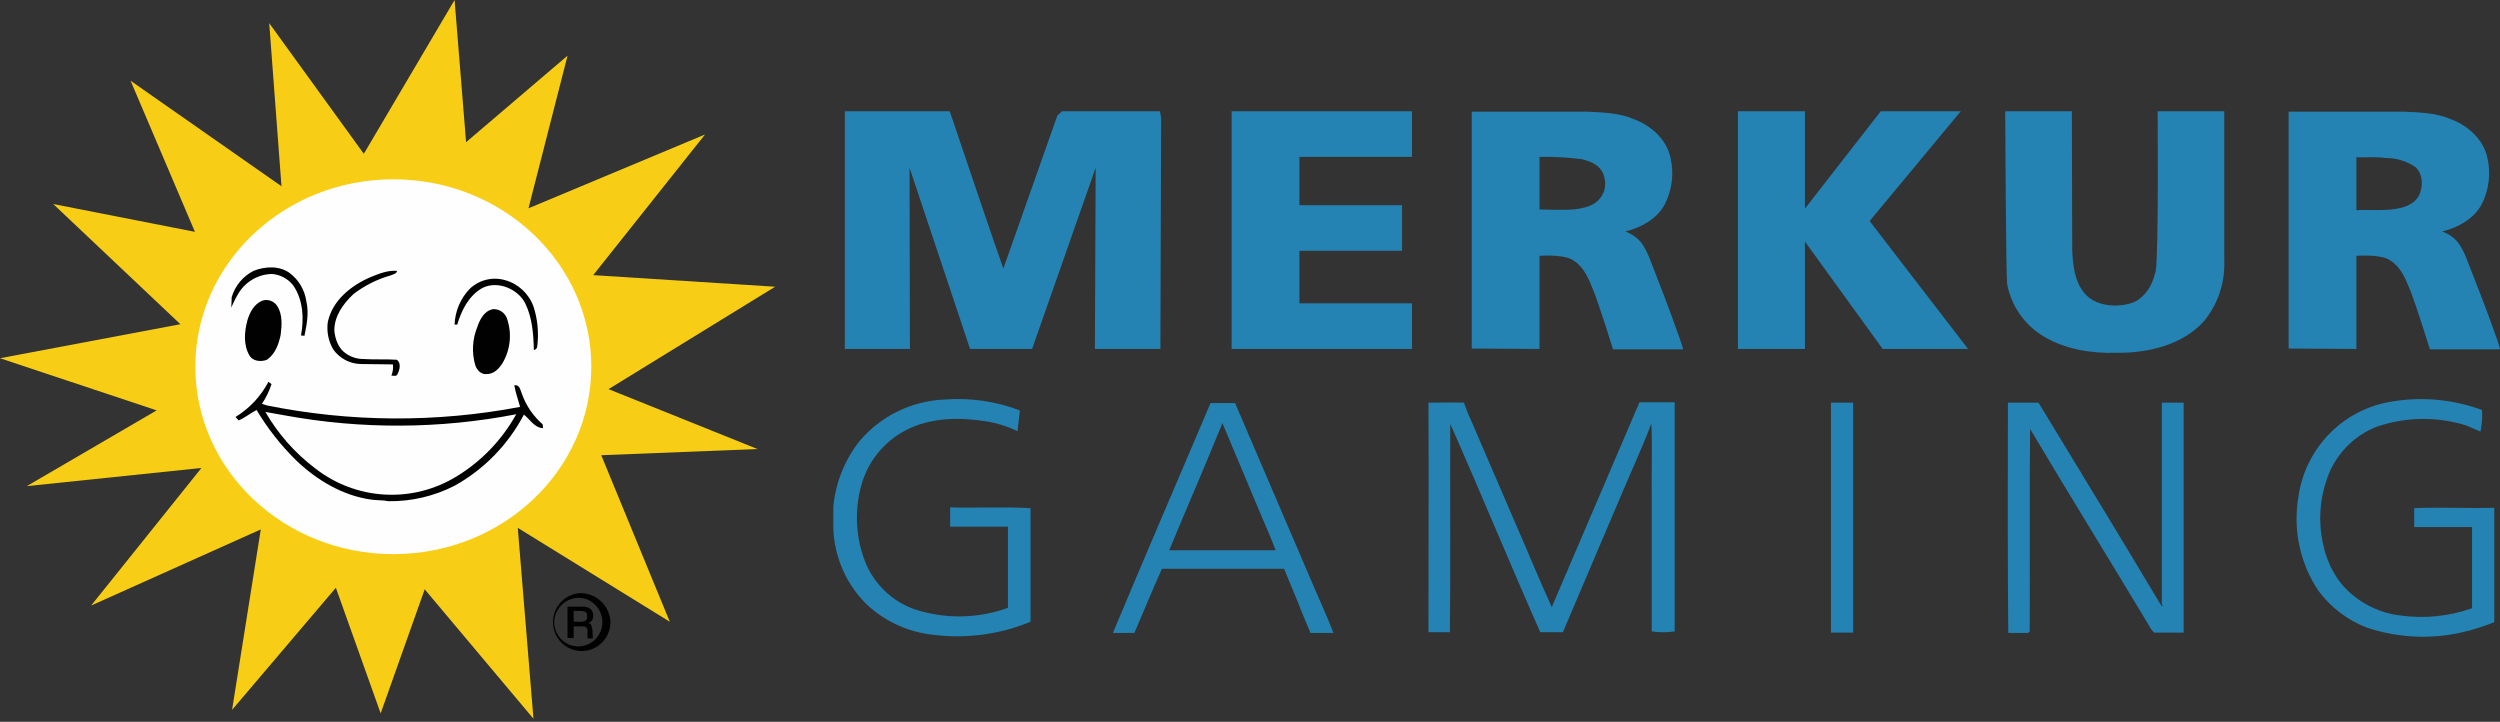
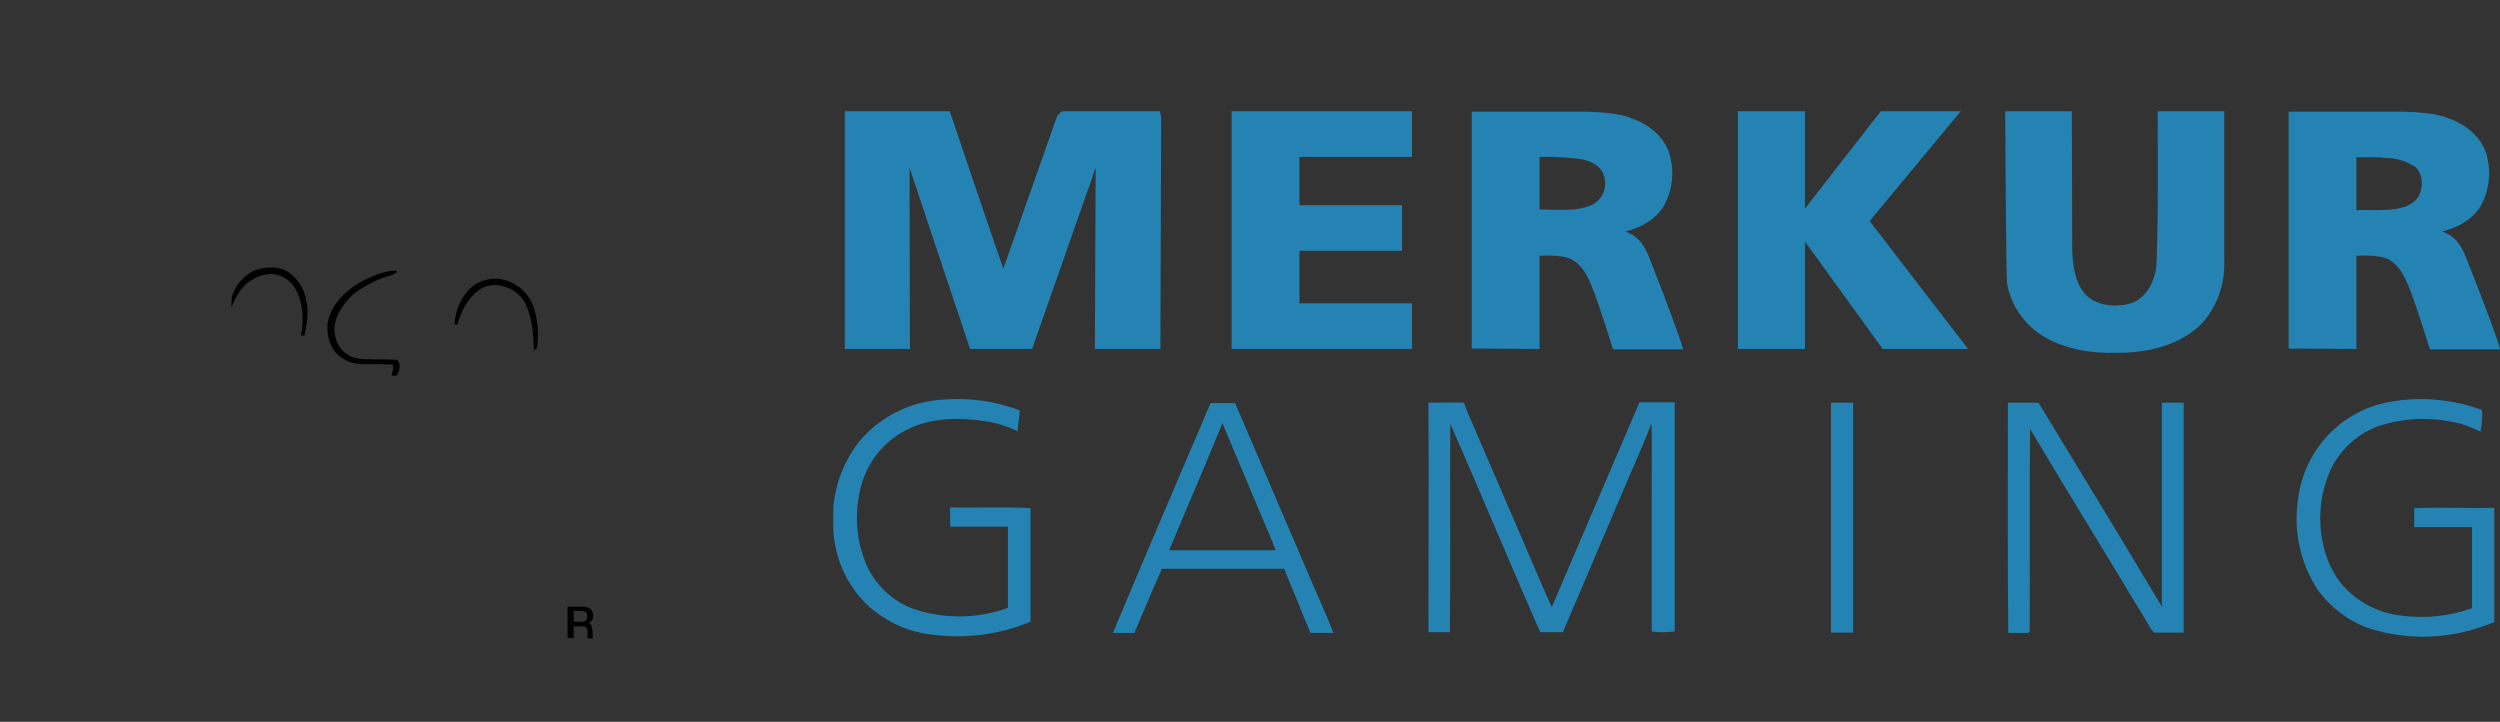
<svg xmlns="http://www.w3.org/2000/svg" width="142" height="41" viewBox="0 0 142 41" fill="none">
  <rect x="0" y="0" width="142" height="41" fill="#333333" stroke="none" />
-   <path d="M25.82 0L26.473 8.077L32.237 3.161L30.018 11.831L40.046 7.638L33.694 15.628L44.027 16.286L34.565 22.103L43.026 25.505L34.151 25.856L38.045 35.316L29.409 29.982L30.301 40.825L24.123 33.472L21.622 40.518L19.077 33.384L13.182 40.32L14.813 30.07L5.177 34.394L11.442 26.58L1.523 27.612L8.897 23.31L0 20.347L10.245 18.415L3.024 11.589L11.072 13.169L7.418 4.587L15.988 10.579L15.292 1.317L20.665 8.736L25.82 0Z" fill="#F7CE15" />
-   <path d="M22.34 31.475C28.551 31.475 33.586 26.709 33.586 20.83C33.586 14.95 28.551 10.184 22.34 10.184C16.129 10.184 11.094 14.95 11.094 20.83C11.094 26.709 16.129 31.475 22.34 31.475Z" fill="#FDFEFD" />
  <path d="M14.4 15.386C15.053 15.123 15.879 15.079 16.467 15.518C16.976 15.906 17.312 16.482 17.402 17.12C17.554 17.779 17.424 18.437 17.293 19.074L17.097 19.052C17.271 18.108 17.228 17.054 16.662 16.22C16.516 16.03 16.333 15.874 16.123 15.76C15.913 15.647 15.682 15.579 15.444 15.562C15.071 15.569 14.705 15.669 14.379 15.853C14.052 16.037 13.776 16.299 13.573 16.615C13.407 16.889 13.262 17.175 13.138 17.471L13.16 16.879C13.255 16.558 13.414 16.26 13.627 16.003C13.841 15.747 14.104 15.537 14.4 15.386ZM21.056 15.737C21.535 15.54 22.035 15.342 22.557 15.386C22.514 15.562 22.318 15.584 22.166 15.65C21.41 15.866 20.702 16.223 20.078 16.703C19.49 17.252 18.99 17.954 18.99 18.766C19.033 19.271 19.229 19.82 19.686 20.105C19.964 20.289 20.289 20.389 20.621 20.391C21.252 20.434 21.905 20.391 22.535 20.434C22.797 20.61 22.709 21.005 22.579 21.247C22.535 21.4 22.34 21.334 22.231 21.334C22.314 21.132 22.344 20.915 22.318 20.698L20.469 20.676C20.165 20.667 19.867 20.587 19.599 20.442C19.331 20.297 19.101 20.092 18.925 19.842C18.652 19.372 18.544 18.823 18.62 18.284C18.881 17.076 19.925 16.22 21.056 15.737ZM26.69 16.396C26.954 16.148 27.277 15.973 27.628 15.888C27.979 15.804 28.345 15.812 28.691 15.913C29.058 16.015 29.395 16.203 29.675 16.463C29.955 16.723 30.17 17.046 30.301 17.405C30.536 18.127 30.61 18.891 30.519 19.644C30.519 19.776 30.453 19.842 30.323 19.886C30.301 18.986 30.236 18.064 29.844 17.252C29.453 16.44 28.3 15.913 27.408 16.352C26.625 16.791 26.212 17.625 25.972 18.437H25.82C25.848 17.671 26.158 16.943 26.69 16.396Z" fill="#010101" />
-   <path d="M14.9 17.076C15.056 17.026 15.223 17.029 15.376 17.084C15.53 17.14 15.661 17.245 15.749 17.384C16.053 17.866 16.01 18.459 15.944 19.008C15.836 19.535 15.64 20.105 15.161 20.434C14.835 20.566 14.378 20.522 14.182 20.215C13.813 19.6 13.878 18.854 14.052 18.196C14.182 17.757 14.422 17.274 14.9 17.076ZM28.017 17.559C28.177 17.554 28.335 17.597 28.471 17.683C28.607 17.769 28.714 17.894 28.778 18.042C28.933 18.464 28.992 18.916 28.951 19.364C28.909 19.813 28.769 20.246 28.539 20.632C28.343 20.939 28.061 21.247 27.647 21.247C27.321 21.29 27.082 21.005 26.995 20.742C26.79 20.033 26.829 19.276 27.104 18.591C27.256 18.152 27.495 17.647 28.017 17.559ZM30.823 24.1C30.275 23.625 29.862 23.012 29.627 22.322C29.54 22.125 29.518 21.839 29.213 21.883C29.279 22.3 29.431 22.695 29.54 23.112C24.779 24.016 19.89 23.986 15.14 23.024L14.879 22.937C15.111 22.591 15.294 22.214 15.422 21.817L15.248 21.686C14.816 22.51 14.169 23.201 13.378 23.683L13.552 23.88C13.921 23.727 14.226 23.463 14.574 23.288C15.203 24.341 15.964 25.307 16.836 26.163C17.989 27.261 19.468 28.16 21.1 28.38C21.426 28.424 21.752 28.402 22.057 28.468C23.363 28.488 24.655 28.186 25.82 27.59C27.495 26.66 28.863 25.256 29.757 23.551C30.105 23.815 30.345 24.297 30.845 24.319L30.823 24.1ZM25.929 27.063C24.702 27.815 23.278 28.174 21.845 28.091C20.411 28.009 19.037 27.49 17.902 26.602C16.756 25.736 15.794 24.647 15.074 23.398L16.184 23.595C20.53 24.392 24.984 24.37 29.322 23.529C28.514 24.984 27.345 26.202 25.929 27.063ZM32.933 33.955C33.2 33.972 33.456 34.067 33.669 34.229C33.883 34.391 34.045 34.612 34.135 34.866C34.226 35.12 34.241 35.394 34.179 35.657C34.117 35.919 33.98 36.157 33.786 36.342C33.591 36.526 33.347 36.65 33.084 36.697C32.821 36.743 32.55 36.712 32.305 36.605C32.06 36.499 31.85 36.322 31.703 36.098C31.556 35.873 31.477 35.609 31.476 35.34C31.481 35.152 31.523 34.968 31.599 34.797C31.675 34.625 31.784 34.471 31.92 34.342C32.055 34.214 32.214 34.113 32.388 34.047C32.562 33.98 32.747 33.949 32.933 33.955ZM32.933 33.692C32.616 33.713 32.312 33.827 32.058 34.021C31.804 34.214 31.612 34.478 31.505 34.781C31.398 35.083 31.381 35.41 31.456 35.722C31.531 36.033 31.695 36.316 31.927 36.536C32.159 36.755 32.45 36.901 32.763 36.956C33.076 37.011 33.398 36.972 33.69 36.845C33.982 36.717 34.231 36.506 34.405 36.238C34.58 35.97 34.673 35.656 34.673 35.336C34.656 34.886 34.463 34.461 34.138 34.153C33.812 33.846 33.379 33.68 32.933 33.692Z" fill="#010101" />
  <path d="M32.237 34.46H33.085C33.249 34.451 33.41 34.497 33.542 34.592C33.644 34.688 33.701 34.824 33.694 34.965C33.699 35.057 33.677 35.149 33.629 35.228C33.606 35.268 33.574 35.302 33.537 35.328C33.499 35.355 33.457 35.373 33.412 35.382C33.486 35.397 33.549 35.445 33.586 35.513L33.651 35.777L33.673 36.26H33.368V35.864C33.376 35.825 33.374 35.785 33.363 35.746C33.352 35.708 33.331 35.673 33.303 35.645C33.275 35.617 33.24 35.596 33.203 35.584C33.164 35.573 33.124 35.571 33.085 35.579H32.585V36.238H32.237V34.46ZM32.911 35.316C33.346 35.316 33.346 35.184 33.346 35.008C33.346 34.833 33.346 34.701 32.933 34.701H32.585V35.316H32.911Z" fill="#010101" />
  <path d="M47.986 6.321H53.946C53.946 6.321 56.687 14.442 56.991 15.255L60.058 6.563L60.319 6.321H65.888L65.953 6.716L65.91 19.82H62.19L62.234 9.526L58.623 19.82H55.099L51.662 9.526L51.684 19.82H47.986V6.321ZM69.956 19.82V6.321H80.201V8.911H73.806V11.655H79.636V14.245H73.806V17.23H80.201V19.82H69.956ZM98.713 19.82V6.321H102.519V11.852L106.826 6.321H111.372L106.195 12.555L111.786 19.82H106.935L102.519 13.718V19.82H98.713ZM113.896 6.321H117.681L117.702 14.245C117.746 15.079 117.833 16.001 118.42 16.681C119.008 17.362 120.095 17.471 120.944 17.252C121.64 17.076 122.096 16.462 122.314 15.847L122.444 15.408C122.618 14.399 122.553 6.321 122.553 6.321H126.338V14.772C126.395 16.022 125.992 17.249 125.207 18.218C124.011 19.578 122.031 20.061 120.226 20.039C118.79 20.083 117.311 19.842 116.093 19.117C115.554 18.798 115.09 18.367 114.73 17.852C114.37 17.337 114.122 16.751 114.004 16.133C113.939 15.584 113.896 6.321 113.896 6.321ZM94.014 15.496C93.775 14.903 93.601 14.289 93.209 13.762C92.97 13.482 92.662 13.271 92.317 13.147C93.231 12.928 94.123 12.423 94.558 11.611C94.977 10.793 95.093 9.851 94.884 8.955C94.667 7.946 93.818 7.155 92.839 6.782C91.991 6.409 91.056 6.387 90.164 6.343H83.595V19.798L87.445 19.82V14.53C87.445 14.53 88.663 14.442 89.207 14.706C89.816 14.991 90.142 15.606 90.381 16.198C90.729 17.01 90.969 17.845 91.251 18.678L91.621 19.842H95.602C95.58 19.622 94.493 16.681 94.014 15.496ZM91.121 10.821C91.014 11.142 90.799 11.414 90.512 11.589C89.859 11.94 89.076 11.918 88.358 11.918L87.445 11.896V8.911C88.252 8.896 89.059 8.94 89.859 9.043C90.294 9.153 90.751 9.328 90.99 9.723C91.174 10.058 91.221 10.452 91.121 10.821ZM140.412 15.496C140.173 14.903 139.999 14.289 139.607 13.762C139.368 13.482 139.06 13.271 138.715 13.147C139.629 12.928 140.521 12.423 140.956 11.611C141.375 10.793 141.491 9.851 141.282 8.955C141.065 7.946 140.216 7.155 139.237 6.782C138.389 6.409 137.454 6.387 136.562 6.343H129.993V19.798L133.843 19.82V14.53C133.843 14.53 135.061 14.442 135.605 14.706C136.214 14.991 136.54 15.606 136.779 16.198C137.127 17.01 137.367 17.845 137.649 18.678L138.019 19.842H142C142 19.622 140.891 16.681 140.412 15.496ZM137.454 10.975C137.301 11.435 136.823 11.699 136.366 11.809C135.539 12.006 134.691 11.896 133.843 11.94V8.933C134.387 8.955 134.952 8.889 135.496 8.977C136.109 8.968 136.71 9.153 137.214 9.504C137.606 9.877 137.628 10.492 137.454 10.975ZM48.812 25.066C49.409 24.358 50.144 23.783 50.971 23.375C51.798 22.967 52.7 22.736 53.62 22.695C55.084 22.579 56.554 22.787 57.927 23.31L57.796 24.495C57.214 24.207 56.59 24.015 55.947 23.924C54.425 23.683 52.793 23.727 51.423 24.451C50.816 24.77 50.281 25.211 49.85 25.747C49.42 26.283 49.104 26.903 48.921 27.568C48.521 29.018 48.605 30.561 49.16 31.958C49.411 32.564 49.785 33.112 50.256 33.565C50.728 34.019 51.288 34.368 51.901 34.592C53.642 35.173 55.525 35.151 57.252 34.526V29.916H53.968V28.819C55.49 28.863 57.013 28.775 58.536 28.863V35.316C56.801 36.031 54.914 36.288 53.054 36.062C51.614 35.922 50.26 35.305 49.204 34.306C48.068 33.178 47.399 31.655 47.333 30.048V28.775C47.462 27.421 47.975 26.132 48.812 25.066ZM135.626 22.849C137.417 22.504 139.266 22.656 140.978 23.288C141.004 23.7 140.973 24.113 140.891 24.517L140.086 24.166C138.409 23.643 136.61 23.674 134.952 24.254C133.814 24.717 132.891 25.594 132.364 26.712C131.868 27.834 131.687 29.071 131.841 30.29C131.994 31.475 132.451 32.682 133.342 33.538C134.174 34.339 135.245 34.84 136.388 34.965C137.743 35.147 139.122 35.004 140.412 34.548V29.938H137.127V28.863C138.65 28.797 140.151 28.885 141.674 28.841V35.338C141.254 35.507 140.825 35.654 140.39 35.777C138.436 36.339 136.358 36.293 134.43 35.645C133.34 35.225 132.39 34.502 131.689 33.56C130.657 32.023 130.244 30.147 130.536 28.314C130.705 26.978 131.289 25.73 132.203 24.748C133.117 23.767 134.315 23.102 135.626 22.849ZM81.137 22.871C81.811 22.871 82.485 22.849 83.159 22.871C83.26 23.194 83.383 23.509 83.529 23.815L86.074 29.719C86.77 31.299 87.423 32.923 88.141 34.482L93.122 22.849H95.123V35.864C94.691 35.93 94.251 35.93 93.818 35.864V28.358C93.796 26.931 93.862 25.483 93.796 24.056C93.296 25.395 92.687 26.69 92.143 27.985L88.772 35.908H87.488C85.748 31.98 84.117 28.007 82.376 24.078C82.355 28.029 82.398 31.958 82.355 35.908H81.137C81.137 31.584 81.158 27.239 81.137 22.871ZM103.998 22.871H105.26V35.93H103.998V22.871ZM114.048 22.871H115.788C118.116 26.712 120.465 30.553 122.771 34.416L122.923 34.372H122.792V22.871H124.032V35.93H122.357C122.231 35.812 122.127 35.671 122.053 35.513C119.812 31.782 117.528 28.095 115.31 24.363C115.266 28.182 115.31 32.023 115.288 35.864L115.201 35.952H114.07C114.026 31.584 114.048 27.239 114.048 22.871ZM74.633 33.34L70.152 22.893H68.759L68.368 23.815C66.649 27.853 64.909 31.892 63.212 35.952H64.431C64.953 34.745 65.453 33.516 65.997 32.309H72.936L73.719 34.196C73.936 34.789 74.198 35.36 74.437 35.952H75.742C75.394 35.052 75.002 34.196 74.633 33.34ZM66.41 31.255C67.411 28.841 68.455 26.448 69.434 24.034L71.74 29.521C71.979 30.092 72.24 30.663 72.457 31.255H66.41Z" fill="#2483B2" />
</svg>